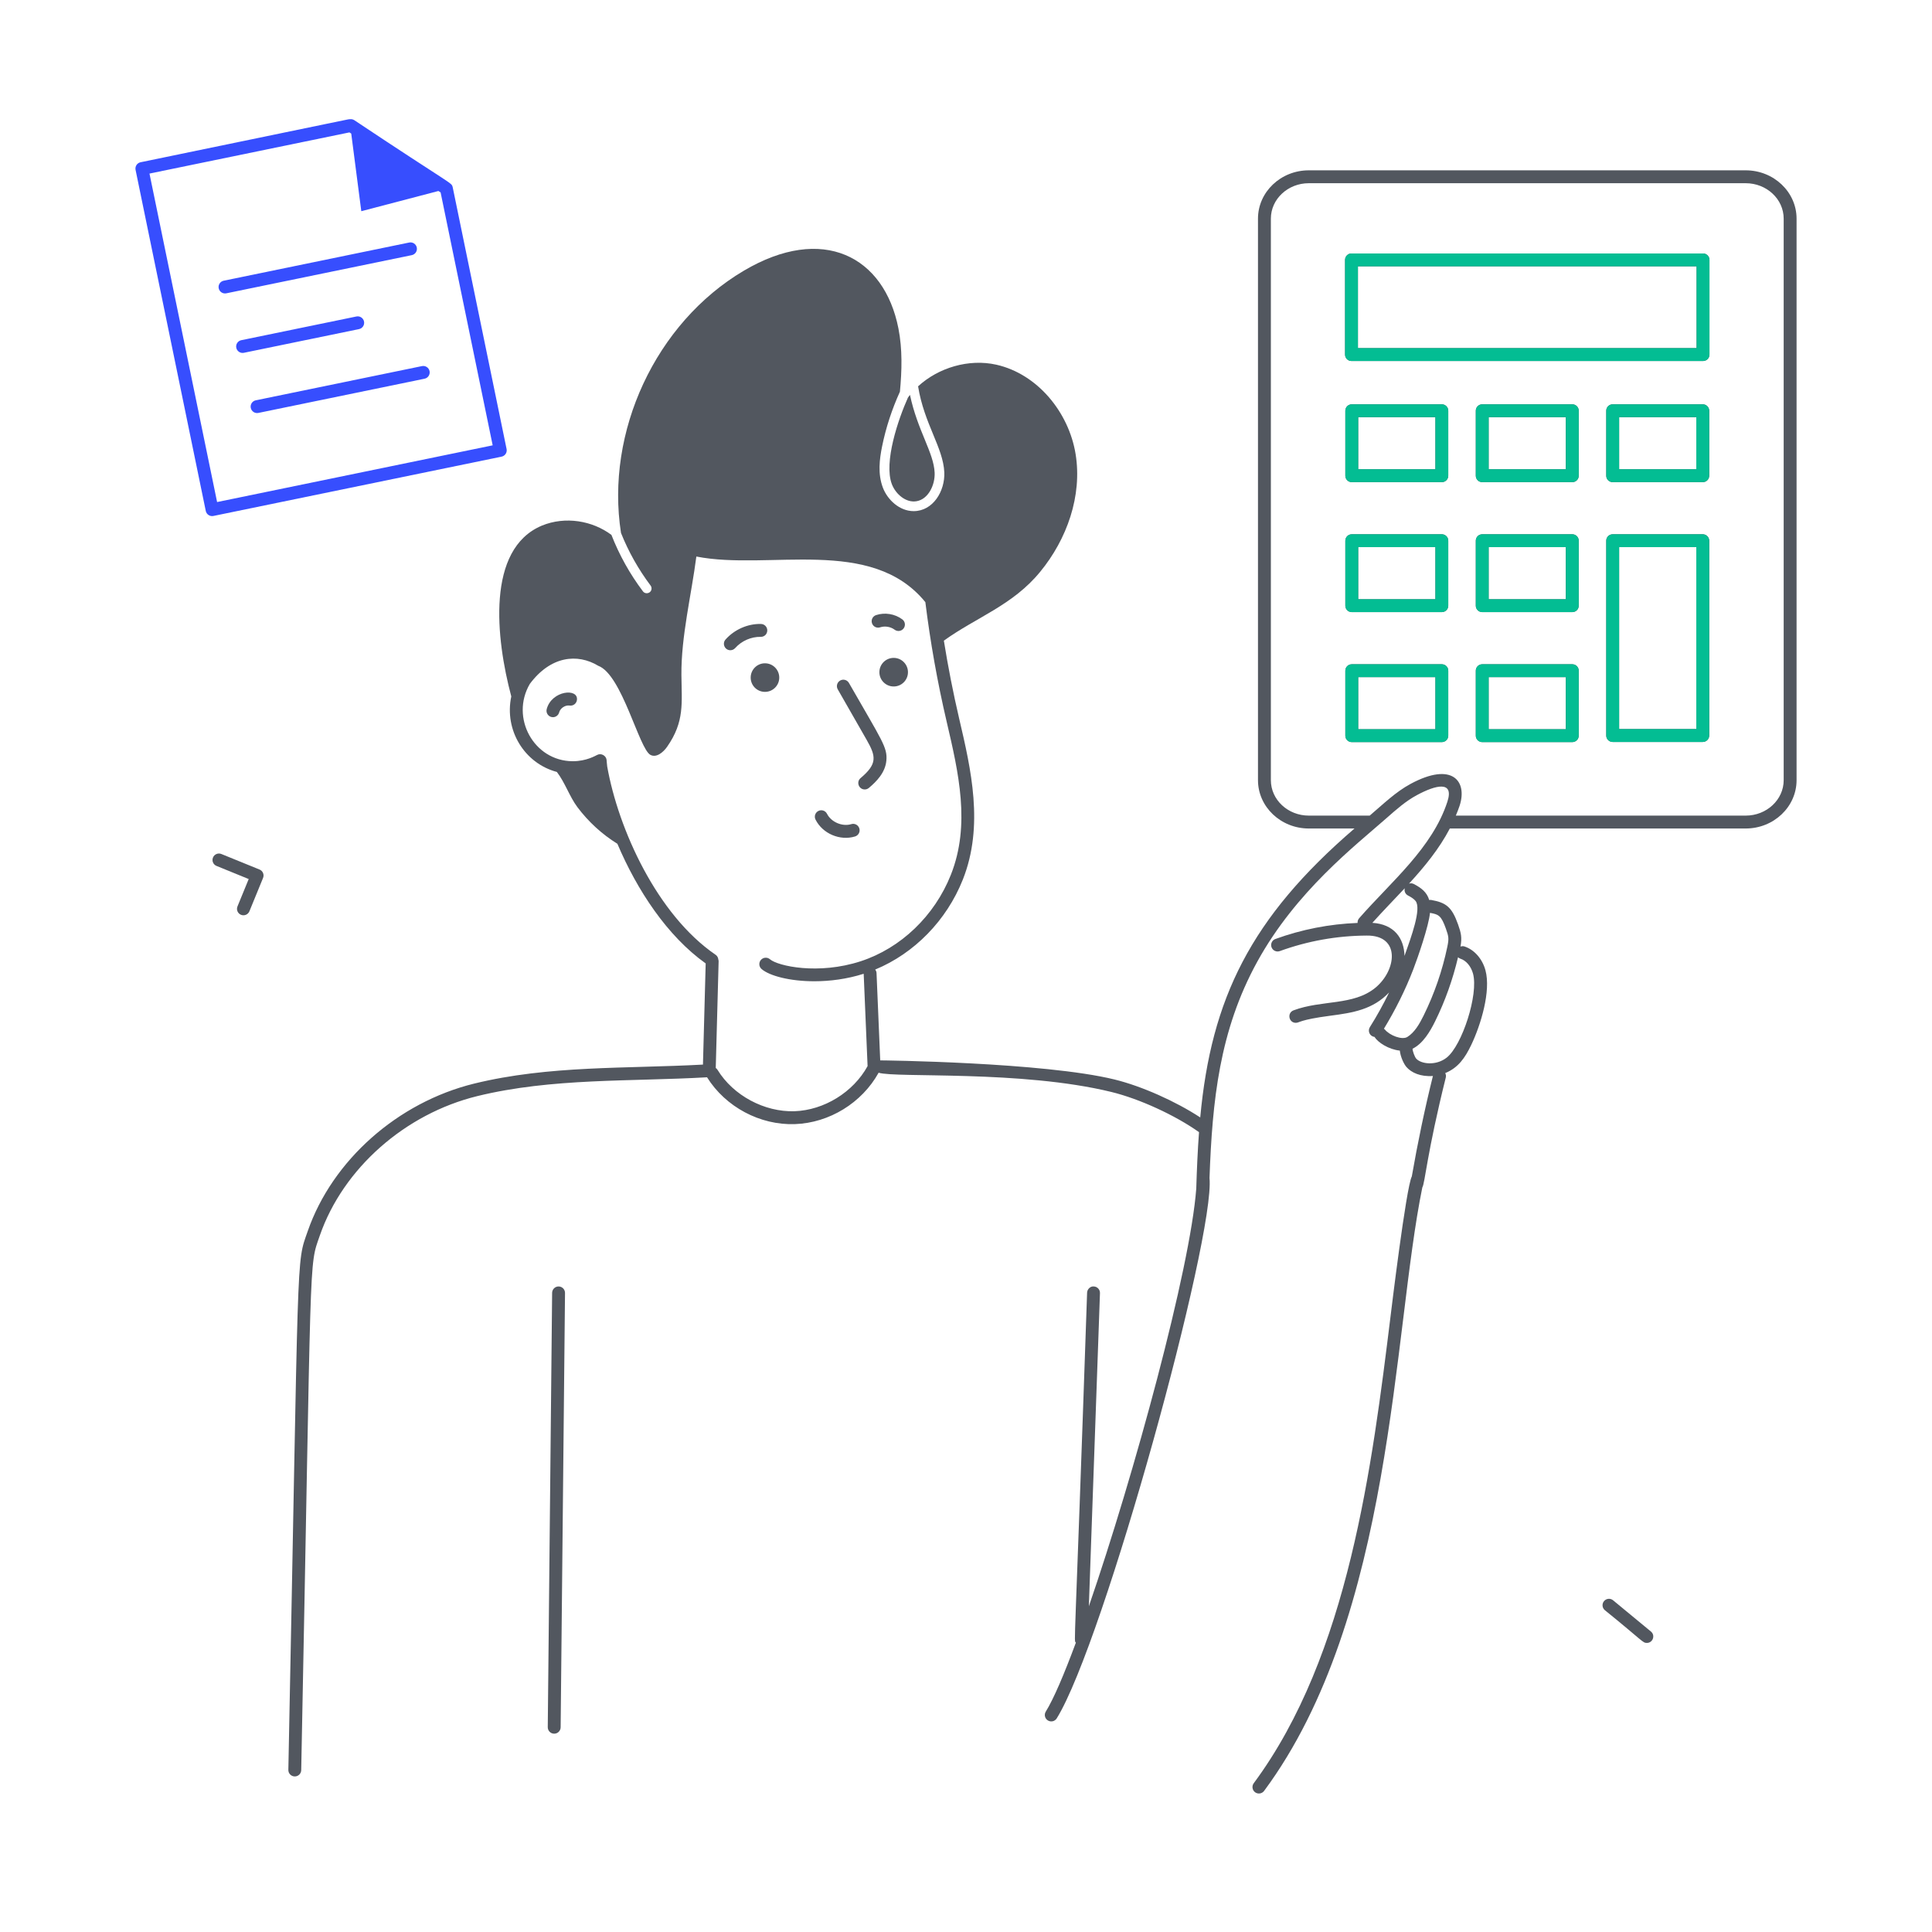
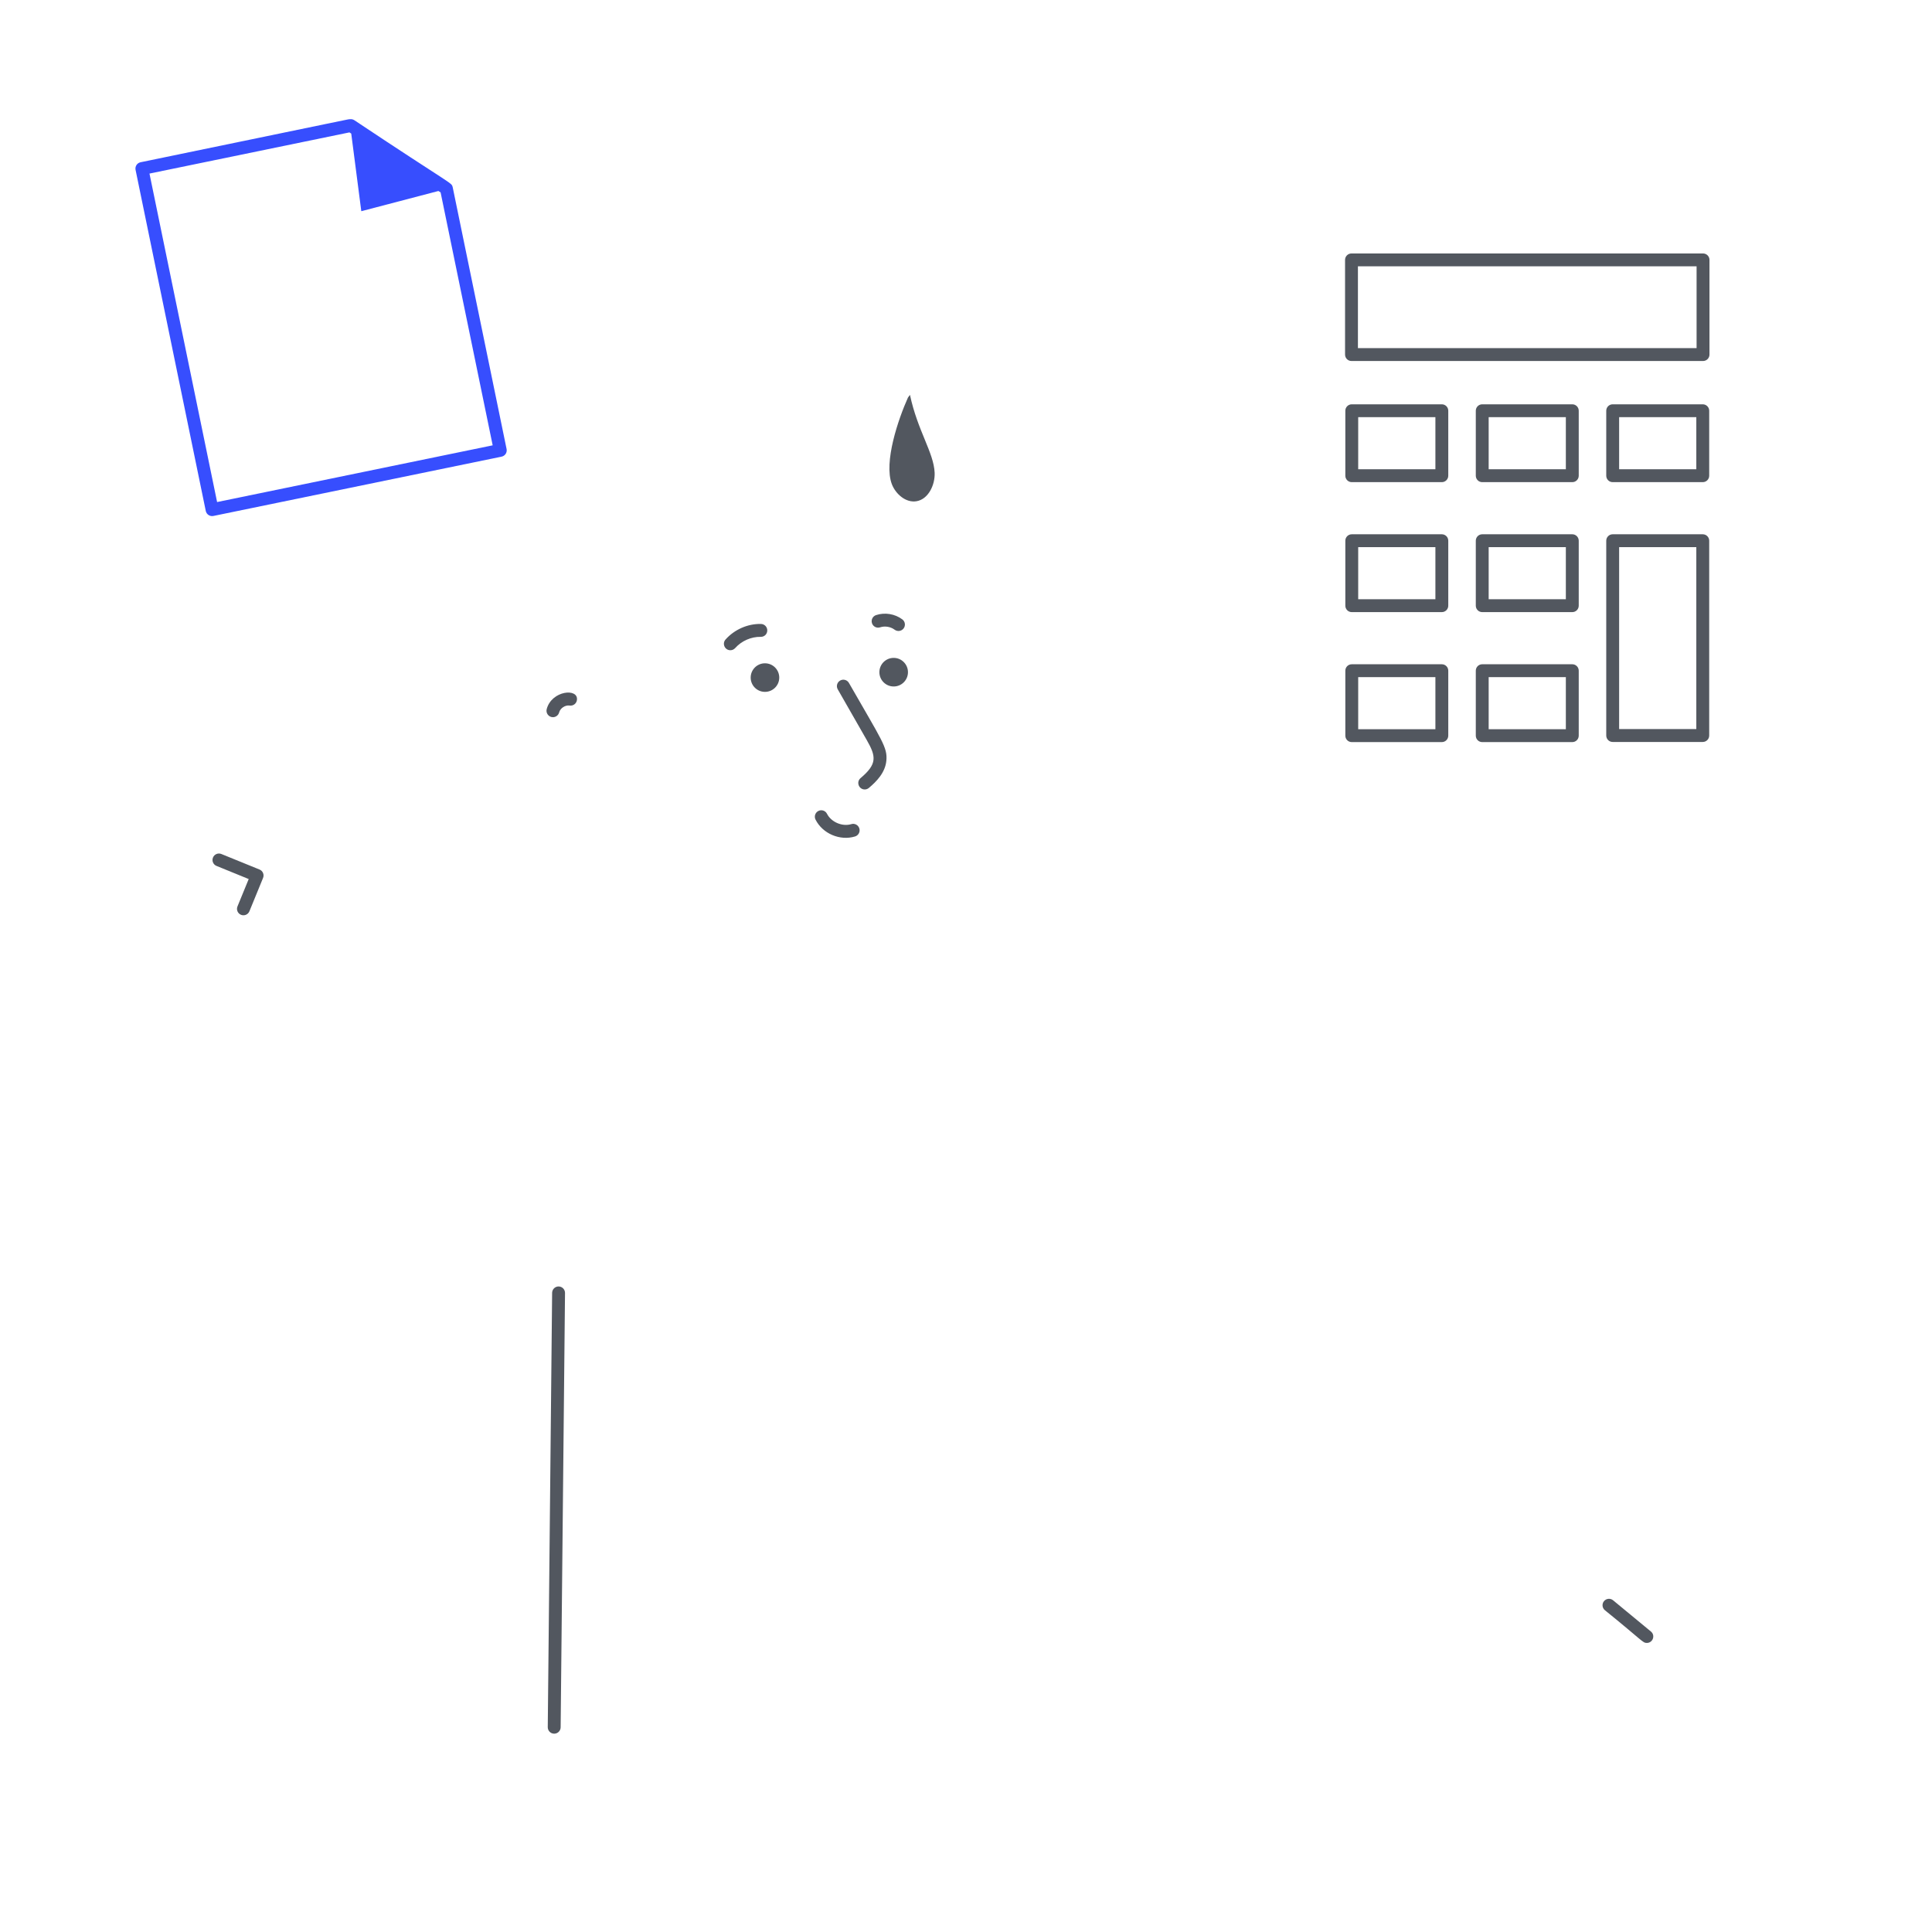
<svg xmlns="http://www.w3.org/2000/svg" width="100" height="100" viewBox="0 0 100 100" fill="none">
-   <path d="M92.99 40.383V11.316C92.99 9.937 91.809 8.816 90.357 8.816H67.743C66.293 8.816 65.113 9.937 65.113 11.316V40.383C65.113 41.761 66.293 42.883 67.743 42.883H70.109C64.731 47.508 62.693 51.686 62.124 57.838C60.848 57.002 59.095 56.219 57.687 55.874C54.022 54.977 45.599 54.882 45.56 54.885L45.369 50.361C45.366 50.293 45.338 50.235 45.3 50.184C47.322 49.349 48.993 47.646 49.835 45.529C50.943 42.742 50.256 39.803 49.65 37.21C49.335 35.864 49.071 34.511 48.854 33.16C50.551 31.939 52.42 31.33 53.837 29.599C55.227 27.909 56.023 25.663 55.673 23.503C55.323 21.343 53.703 19.356 51.567 18.876C50.147 18.559 48.577 19.026 47.52 19.996C47.835 21.946 48.818 23.162 48.877 24.446C48.918 25.42 48.294 26.456 47.29 26.456C46.553 26.456 45.933 25.863 45.697 25.239C45.427 24.529 45.523 23.763 45.657 23.106C45.853 22.136 46.167 21.183 46.58 20.273C46.683 19.176 46.713 18.079 46.503 17.003C45.77 13.267 42.586 11.591 38.493 14.016C33.93 16.719 31.327 22.359 32.143 27.586C32.53 28.556 33.047 29.473 33.673 30.306C33.757 30.416 33.737 30.573 33.627 30.656C33.504 30.743 33.349 30.709 33.277 30.606C32.603 29.713 32.053 28.726 31.647 27.686C30.668 26.953 29.265 26.706 28.047 27.206C25.158 28.419 25.664 33.051 26.464 36.047C26.094 37.79 27.139 39.507 28.823 39.956C29.244 40.501 29.478 41.232 29.887 41.778C30.452 42.531 31.156 43.179 31.956 43.674C32.973 46.071 34.529 48.442 36.526 49.867L36.385 55.103C32.395 55.321 28.427 55.136 24.546 56.086C20.585 57.058 17.202 60.056 15.928 63.724C15.314 65.487 15.478 64.119 14.925 91.608C14.921 91.792 15.067 91.944 15.251 91.948C15.254 91.948 15.256 91.948 15.258 91.948C15.439 91.948 15.588 91.803 15.591 91.622C16.137 64.258 15.967 65.64 16.557 63.942C17.76 60.483 20.958 57.653 24.705 56.734C28.576 55.787 32.638 55.989 36.596 55.76C37.556 57.297 39.34 58.247 41.142 58.184C42.926 58.123 44.613 57.083 45.477 55.524C46.371 55.804 52.855 55.378 57.529 56.521C58.986 56.878 60.833 57.728 62.061 58.6C61.99 59.556 61.949 60.528 61.918 61.523C61.609 65.671 58.693 76.36 56.359 83.14L56.934 66.932C56.941 66.748 56.797 66.593 56.613 66.587C56.441 66.568 56.275 66.724 56.268 66.908C55.615 86.068 55.573 84.841 55.687 85.023C55.075 86.675 54.532 87.942 54.13 88.591C54.033 88.748 54.081 88.953 54.238 89.05C54.393 89.147 54.599 89.1 54.697 88.942C57.147 84.985 62.901 64.016 62.604 60.967C62.749 56.977 63.112 53.348 65.076 49.777C67.076 46.138 70.156 43.766 71.77 42.342C72.281 41.892 72.763 41.466 73.328 41.161C74.33 40.618 75.273 40.401 74.917 41.494C74.135 43.898 72.008 45.632 70.349 47.528C70.288 47.597 70.262 47.685 70.268 47.771C68.814 47.827 67.385 48.104 66.014 48.602C65.841 48.665 65.751 48.856 65.814 49.029C65.877 49.202 66.069 49.291 66.241 49.229C67.685 48.704 69.197 48.434 70.734 48.425C72.509 48.401 72.287 50.222 71.19 51.125C70.051 52.062 68.411 51.747 66.954 52.295C66.607 52.426 66.703 52.941 67.071 52.941C67.27 52.941 67.234 52.787 68.847 52.575C70.033 52.42 71.056 52.256 71.9 51.369C71.601 51.983 71.27 52.584 70.904 53.164C70.781 53.358 70.886 53.636 71.142 53.669C71.323 53.959 71.875 54.32 72.454 54.379C72.491 54.709 72.663 55.074 72.799 55.23C73.05 55.518 73.522 55.74 74.167 55.693C73.742 57.407 73.377 59.154 73.075 60.892C72.78 61.454 71.996 67.962 71.988 68.023C71.018 75.882 69.811 85.662 64.893 92.3C64.784 92.448 64.815 92.657 64.963 92.767C65.111 92.876 65.32 92.845 65.429 92.698C72.129 83.654 72.082 68.971 73.62 61.458C73.755 61.256 73.856 59.7 74.834 55.77C74.854 55.69 74.839 55.611 74.805 55.543C75.476 55.267 75.827 54.761 76.149 54.09C76.644 53.054 77.181 51.299 76.886 50.218C76.724 49.625 76.307 49.154 75.799 48.988C75.729 48.966 75.659 48.973 75.595 48.994C75.68 48.526 75.626 48.29 75.466 47.84C75.147 46.945 74.85 46.72 74.079 46.582C74.043 46.576 74.009 46.58 73.975 46.584C73.855 46.174 73.56 45.957 73.183 45.758C73.102 45.716 73.013 45.71 72.932 45.734C73.736 44.859 74.493 43.935 75.043 42.883H90.357C91.809 42.883 92.99 41.761 92.99 40.383ZM41.12 57.517C39.572 57.565 37.958 56.71 37.14 55.376C37.115 55.336 37.084 55.303 37.047 55.278L37.196 49.754C37.197 49.722 37.188 49.692 37.18 49.662C37.171 49.568 37.125 49.478 37.041 49.42C34.005 47.344 32.004 42.913 31.429 39.674C31.419 39.615 31.394 39.301 31.397 39.335C31.374 39.11 31.112 38.963 30.905 39.077C30.843 39.102 30.362 39.404 29.637 39.401C27.626 39.388 26.404 37.142 27.423 35.4C28.5 33.953 29.886 33.809 30.967 34.462C32.195 34.918 33.078 38.765 33.667 39.073C33.977 39.236 34.33 38.939 34.53 38.653C35.443 37.346 35.283 36.383 35.27 34.939C35.253 32.936 35.787 30.793 36.043 28.806C39.805 29.546 45.1 27.729 47.896 31.166C48.152 33.229 48.519 35.303 49.001 37.362C49.613 39.982 50.246 42.69 49.215 45.283C48.371 47.407 46.626 49.078 44.547 49.755C42.357 50.468 40.264 50.005 39.853 49.651C39.714 49.532 39.504 49.547 39.383 49.687C39.263 49.826 39.279 50.036 39.419 50.157C39.83 50.511 40.884 50.79 42.153 50.79C42.954 50.79 43.84 50.677 44.704 50.402L44.906 55.182C44.166 56.53 42.656 57.465 41.12 57.517ZM76.243 50.394C76.537 51.466 75.678 54.115 74.879 54.743C74.331 55.175 73.552 55.079 73.301 54.792C73.222 54.701 73.118 54.413 73.112 54.282C73.653 54.02 74.026 53.382 74.281 52.864C74.803 51.807 75.197 50.692 75.468 49.546C75.503 49.579 75.543 49.606 75.592 49.622C75.89 49.719 76.139 50.015 76.243 50.394ZM74.016 47.249C74.464 47.33 74.596 47.386 74.838 48.064C74.988 48.483 75.001 48.583 74.913 49.007C74.656 50.24 74.242 51.438 73.684 52.569C73.469 53.004 73.219 53.438 72.845 53.672C72.569 53.844 71.926 53.593 71.68 53.287C71.666 53.27 71.648 53.26 71.632 53.246C72.226 52.27 72.738 51.245 73.145 50.191C73.385 49.571 73.956 47.917 74.016 47.249ZM72.872 46.348C73.049 46.441 73.184 46.526 73.271 46.636C73.586 47.036 73.038 48.515 72.697 49.477C72.672 48.547 72.151 47.836 71.033 47.766C71.608 47.125 72.076 46.652 72.71 45.975C72.674 46.12 72.734 46.275 72.872 46.348ZM73.011 40.574C72.224 41.001 71.609 41.61 70.896 42.216H67.743C66.661 42.216 65.78 41.394 65.78 40.383V11.316C65.78 10.305 66.661 9.483 67.743 9.483H90.357C91.441 9.483 92.323 10.305 92.323 11.316V40.383C92.323 41.394 91.441 42.216 90.357 42.216H75.353C75.423 42.046 75.494 41.877 75.551 41.7C75.963 40.433 75.169 39.41 73.011 40.574Z" fill="#52575F" />
  <path d="M88.482 18.352V13.452C88.482 13.268 88.333 13.119 88.148 13.119H69.953C69.769 13.119 69.62 13.268 69.62 13.452V18.352C69.62 18.537 69.769 18.686 69.953 18.686H88.148C88.333 18.686 88.482 18.537 88.482 18.352ZM87.815 18.019H70.286V13.785H87.815V18.019ZM74.629 20.927H69.967C69.783 20.927 69.634 21.076 69.634 21.26V24.622C69.634 24.807 69.783 24.956 69.967 24.956H74.629C74.813 24.956 74.962 24.807 74.962 24.622V21.26C74.962 21.076 74.813 20.927 74.629 20.927ZM74.296 24.289H70.3V21.593H74.296V24.289ZM81.382 20.927H76.72C76.536 20.927 76.387 21.076 76.387 21.26V24.622C76.387 24.807 76.536 24.956 76.72 24.956H81.382C81.566 24.956 81.715 24.807 81.715 24.622V21.26C81.715 21.076 81.566 20.927 81.382 20.927ZM81.048 24.289H77.053V21.593H81.048V24.289ZM88.134 20.927H83.472C83.288 20.927 83.139 21.076 83.139 21.26V24.622C83.139 24.807 83.288 24.956 83.472 24.956H88.134C88.319 24.956 88.468 24.807 88.468 24.622V21.26C88.468 21.076 88.319 20.927 88.134 20.927ZM87.801 24.289H83.806V21.593H87.801V24.289ZM74.629 27.654H69.967C69.783 27.654 69.634 27.803 69.634 27.988V31.35C69.634 31.534 69.783 31.683 69.967 31.683H74.629C74.813 31.683 74.962 31.534 74.962 31.35V27.988C74.962 27.803 74.813 27.654 74.629 27.654ZM74.296 31.017H70.3V28.321H74.296V31.017ZM81.382 27.654H76.72C76.536 27.654 76.387 27.803 76.387 27.988V31.35C76.387 31.534 76.536 31.683 76.72 31.683H81.382C81.566 31.683 81.715 31.534 81.715 31.35V27.988C81.715 27.803 81.566 27.654 81.382 27.654ZM81.048 31.017H77.053V28.321H81.048V31.017ZM88.134 27.654H83.472C83.288 27.654 83.139 27.803 83.139 27.988V38.071C83.139 38.255 83.288 38.404 83.472 38.404H88.134C88.319 38.404 88.468 38.255 88.468 38.071V27.988C88.468 27.803 88.319 27.654 88.134 27.654ZM87.801 37.737H83.806V28.321H87.801V37.737ZM74.629 34.382H69.967C69.783 34.382 69.634 34.531 69.634 34.715V38.077C69.634 38.262 69.783 38.411 69.967 38.411H74.629C74.813 38.411 74.962 38.262 74.962 38.077V34.715C74.962 34.531 74.813 34.382 74.629 34.382ZM74.296 37.744H70.3V35.048H74.296V37.744ZM81.382 34.382H76.72C76.536 34.382 76.387 34.531 76.387 34.715V38.077C76.387 38.262 76.536 38.411 76.72 38.411H81.382C81.566 38.411 81.715 38.262 81.715 38.077V34.715C81.715 34.531 81.566 34.382 81.382 34.382ZM81.048 37.744H77.053V35.048H81.048V37.744ZM12.474 47.35C12.641 47.419 12.838 47.341 12.909 47.168L13.616 45.442C13.686 45.273 13.605 45.077 13.434 45.007L11.458 44.203C11.289 44.133 11.093 44.215 11.024 44.386C10.954 44.557 11.036 44.751 11.207 44.82L12.873 45.499L12.292 46.916C12.222 47.086 12.304 47.281 12.474 47.35ZM83.023 82.875C82.906 83.017 82.926 83.227 83.068 83.344C85.044 84.941 85.02 85.038 85.239 85.038C85.551 85.038 85.693 84.647 85.452 84.448L83.492 82.83C83.35 82.713 83.14 82.734 83.023 82.875ZM28.911 66.587C28.729 66.587 28.58 66.734 28.578 66.917L28.352 89.398C28.35 89.582 28.498 89.733 28.682 89.735H28.685C28.868 89.735 29.017 89.588 29.019 89.405L29.245 66.924C29.247 66.74 29.099 66.589 28.915 66.587H28.911ZM44.864 38.306C45.353 39.161 45.407 39.545 44.544 40.274C44.306 40.474 44.449 40.862 44.759 40.862C44.834 40.862 44.911 40.836 44.973 40.783C45.365 40.453 45.821 39.994 45.878 39.369C45.941 38.681 45.66 38.354 43.941 35.349C43.849 35.189 43.646 35.133 43.486 35.225C43.326 35.317 43.271 35.52 43.362 35.68L44.864 38.306ZM40.334 35.077C40.337 34.668 40.008 34.335 39.599 34.332C39.191 34.329 38.858 34.658 38.855 35.067C38.852 35.475 39.181 35.809 39.589 35.811C39.998 35.814 40.331 35.485 40.334 35.077ZM46.262 34.052C45.853 34.05 45.52 34.378 45.517 34.787C45.514 35.196 45.843 35.529 46.252 35.532C46.66 35.535 46.994 35.206 46.996 34.797C46.999 34.389 46.67 34.055 46.262 34.052ZM39.714 32.635C39.717 32.451 39.571 32.299 39.387 32.296C38.704 32.279 38.012 32.585 37.554 33.101C37.363 33.316 37.517 33.656 37.803 33.656C37.895 33.656 37.986 33.618 38.053 33.544C38.383 33.172 38.882 32.953 39.376 32.963C39.567 32.966 39.711 32.819 39.714 32.635ZM45.555 32.47C45.803 32.389 46.097 32.437 46.305 32.593C46.455 32.705 46.663 32.671 46.771 32.527C46.882 32.379 46.852 32.17 46.705 32.06C46.321 31.772 45.8 31.687 45.346 31.837C45.171 31.895 45.076 32.083 45.134 32.258C45.191 32.433 45.38 32.529 45.555 32.47ZM44.258 43.295C44.434 43.241 44.533 43.054 44.479 42.879C44.425 42.702 44.239 42.603 44.063 42.657C43.599 42.798 43.025 42.554 42.806 42.123C42.724 41.958 42.523 41.892 42.359 41.975C42.194 42.059 42.129 42.259 42.212 42.423C42.581 43.154 43.482 43.533 44.258 43.295ZM28.297 36.704C28.242 36.915 28.401 37.122 28.62 37.122C28.768 37.122 28.903 37.023 28.942 36.873C29 36.654 29.256 36.486 29.481 36.519C29.664 36.547 29.833 36.422 29.861 36.24C29.958 35.599 28.552 35.732 28.297 36.704ZM46.163 25.063C46.357 25.569 46.887 26.039 47.44 25.943C48.053 25.839 48.403 25.096 48.377 24.469C48.334 23.429 47.492 22.293 47.1 20.439C47.067 20.486 47.03 20.529 46.997 20.576C46.498 21.683 45.73 23.928 46.163 25.063Z" fill="#52575F" />
-   <path d="M88.482 18.352V13.452C88.482 13.268 88.333 13.119 88.148 13.119H69.953C69.769 13.119 69.62 13.268 69.62 13.452V18.352C69.62 18.537 69.769 18.686 69.953 18.686H88.148C88.333 18.686 88.482 18.537 88.482 18.352ZM87.815 18.019H70.286V13.785H87.815V18.019ZM74.629 20.927H69.967C69.783 20.927 69.634 21.076 69.634 21.26V24.622C69.634 24.807 69.783 24.956 69.967 24.956H74.629C74.813 24.956 74.962 24.807 74.962 24.622V21.26C74.962 21.076 74.813 20.927 74.629 20.927ZM74.296 24.289H70.3V21.593H74.296V24.289ZM81.382 20.927H76.72C76.536 20.927 76.387 21.076 76.387 21.26V24.622C76.387 24.807 76.536 24.956 76.72 24.956H81.382C81.566 24.956 81.715 24.807 81.715 24.622V21.26C81.715 21.076 81.566 20.927 81.382 20.927ZM81.048 24.289H77.053V21.593H81.048V24.289ZM88.134 20.927H83.473C83.288 20.927 83.139 21.076 83.139 21.26V24.622C83.139 24.807 83.288 24.956 83.473 24.956H88.134C88.319 24.956 88.468 24.807 88.468 24.622V21.26C88.468 21.076 88.319 20.927 88.134 20.927ZM87.801 24.289H83.806V21.593H87.801V24.289ZM74.629 27.654H69.967C69.783 27.654 69.634 27.803 69.634 27.988V31.35C69.634 31.534 69.783 31.683 69.967 31.683H74.629C74.813 31.683 74.962 31.534 74.962 31.35V27.988C74.962 27.803 74.813 27.654 74.629 27.654ZM74.296 31.017H70.3V28.321H74.296V31.017ZM81.382 27.654H76.72C76.536 27.654 76.387 27.803 76.387 27.988V31.35C76.387 31.534 76.536 31.683 76.72 31.683H81.382C81.566 31.683 81.715 31.534 81.715 31.35V27.988C81.715 27.803 81.566 27.654 81.382 27.654ZM81.048 31.017H77.053V28.321H81.048V31.017ZM88.134 27.654H83.473C83.288 27.654 83.139 27.803 83.139 27.988V38.071C83.139 38.255 83.288 38.404 83.473 38.404H88.134C88.319 38.404 88.468 38.255 88.468 38.071V27.988C88.468 27.803 88.319 27.654 88.134 27.654ZM87.801 37.737H83.806V28.321H87.801V37.737ZM74.629 34.382H69.967C69.783 34.382 69.634 34.531 69.634 34.715V38.077C69.634 38.262 69.783 38.411 69.967 38.411H74.629C74.813 38.411 74.962 38.262 74.962 38.077V34.715C74.962 34.531 74.813 34.382 74.629 34.382ZM74.296 37.744H70.3V35.048H74.296V37.744ZM81.382 34.382H76.72C76.536 34.382 76.387 34.531 76.387 34.715V38.077C76.387 38.262 76.536 38.411 76.72 38.411H81.382C81.566 38.411 81.715 38.262 81.715 38.077V34.715C81.715 34.531 81.566 34.382 81.382 34.382ZM81.048 37.744H77.053V35.048H81.048V37.744Z" fill="#03BD93" />
  <path d="M26.221 23.242L23.432 9.692L23.435 9.691C23.433 9.689 23.431 9.688 23.429 9.686C23.372 9.434 23.434 9.618 18.339 6.221C18.268 6.175 18.182 6.158 18.099 6.173C18.066 6.158 18.607 6.064 7.276 8.398C7.096 8.436 6.98 8.612 7.017 8.792L10.651 26.447C10.688 26.625 10.862 26.743 11.045 26.706L25.962 23.636C26.142 23.599 26.258 23.422 26.221 23.242ZM11.237 25.986L7.737 8.984L18.087 6.853L18.18 6.914L18.701 10.932L22.692 9.886L22.806 9.961L25.501 23.05L11.237 25.986Z" fill="#374EFE" />
-   <path d="M21.573 12.812C21.536 12.632 21.359 12.516 21.18 12.553L11.58 14.529C11.399 14.566 11.283 14.742 11.32 14.922C11.357 15.101 11.531 15.219 11.714 15.182L21.314 13.206C21.494 13.169 21.61 12.992 21.573 12.812ZM18.842 16.641C18.805 16.46 18.628 16.344 18.449 16.381L12.489 17.608C12.309 17.645 12.193 17.822 12.23 18.002C12.267 18.18 12.441 18.298 12.623 18.261L18.583 17.034C18.763 16.997 18.879 16.821 18.842 16.641ZM21.841 18.949L13.239 20.72C13.059 20.757 12.943 20.933 12.98 21.113C13.017 21.292 13.191 21.41 13.374 21.373L21.975 19.602C22.155 19.565 22.271 19.389 22.234 19.209C22.197 19.028 22.02 18.913 21.841 18.949Z" fill="#374EFE" />
</svg>